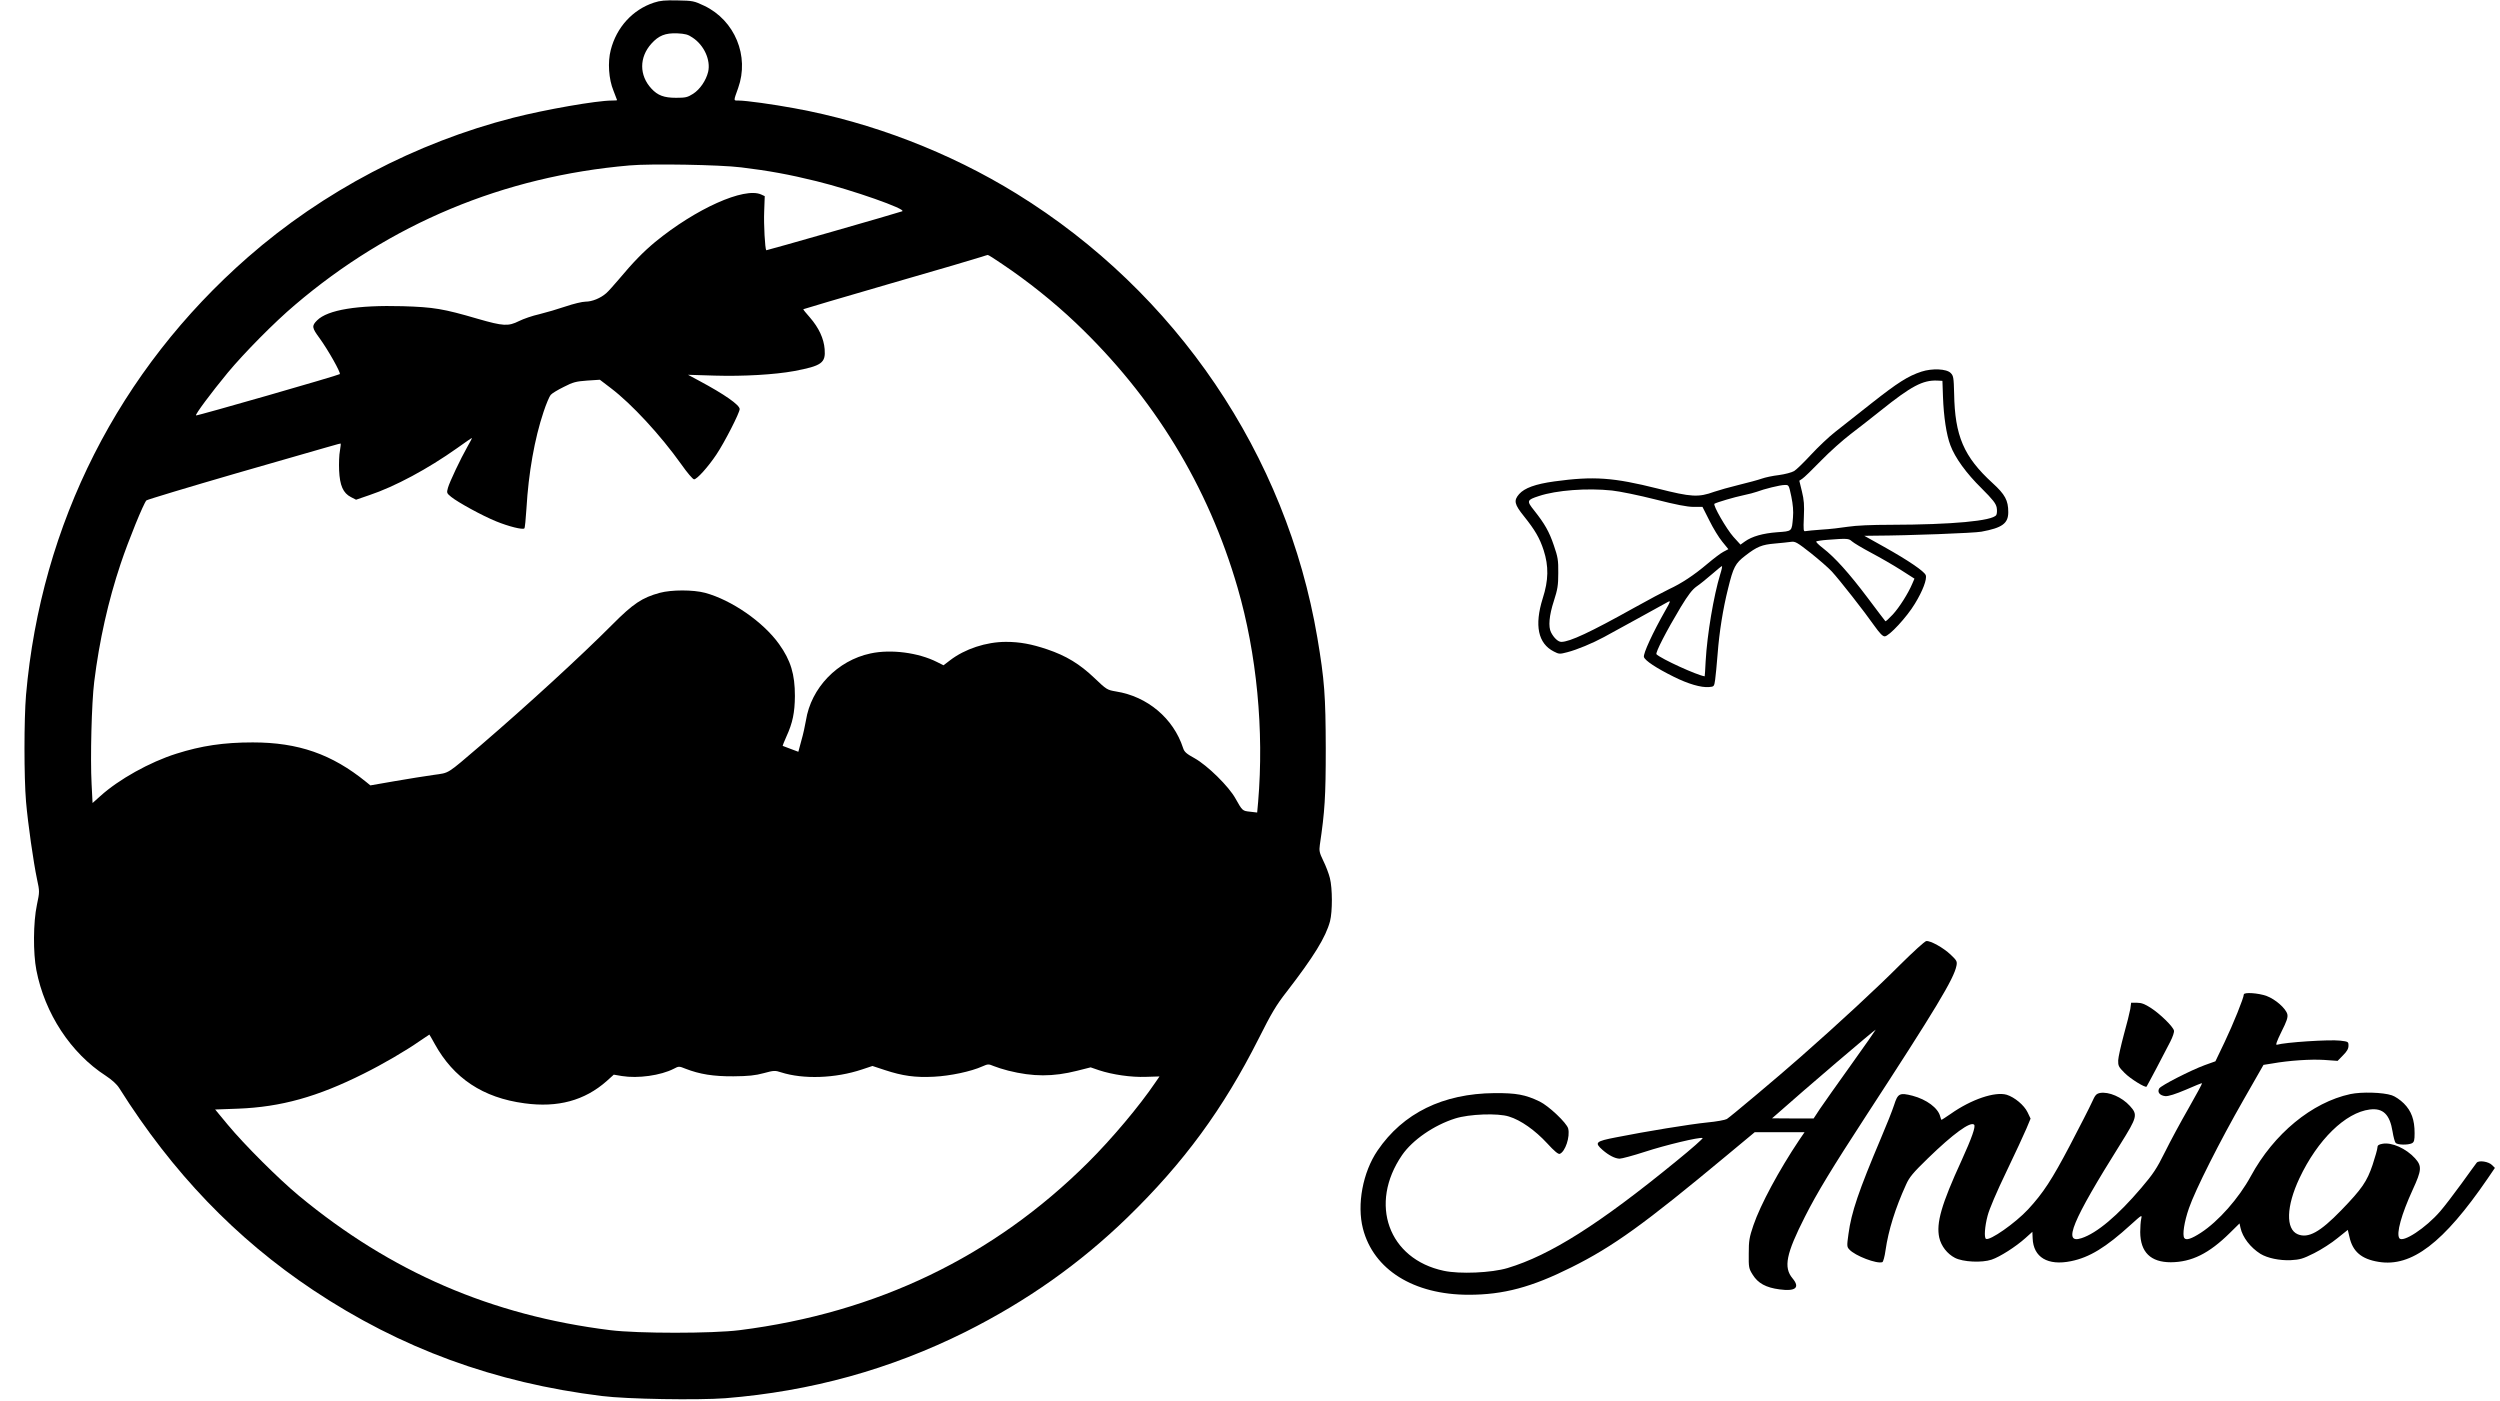
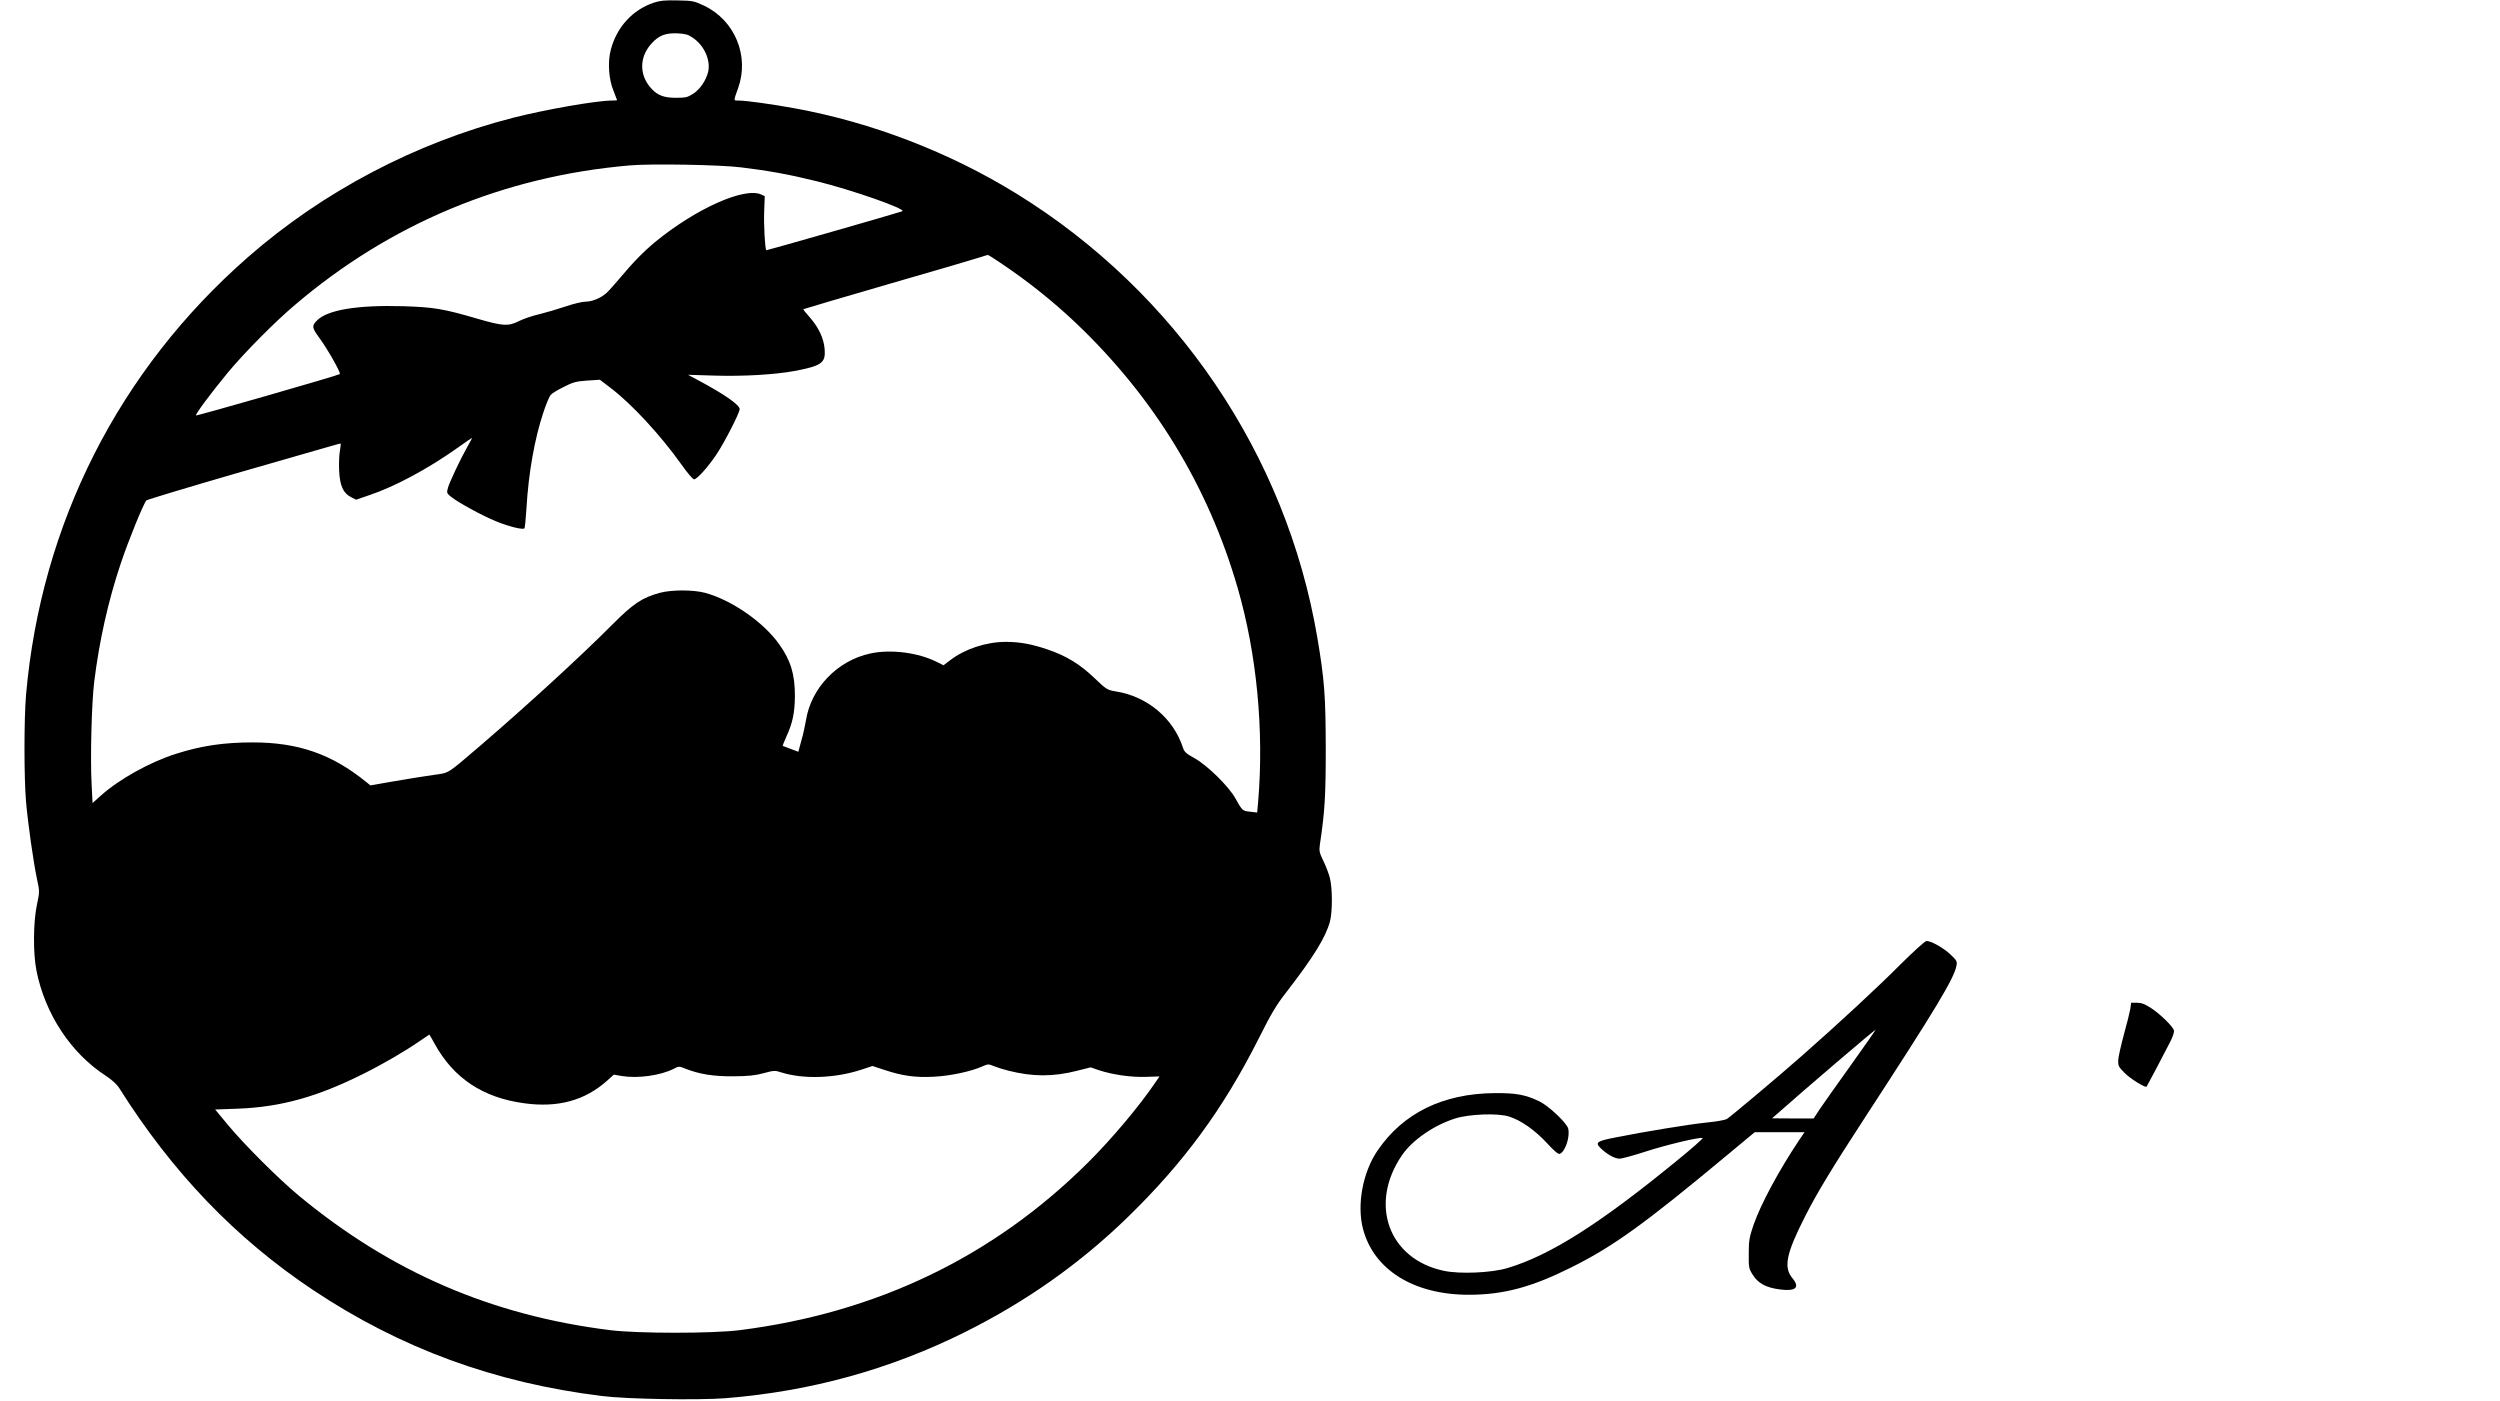
<svg xmlns="http://www.w3.org/2000/svg" version="1.0" width="100%" height="100%" viewBox="0 0 1815 1017" preserveAspectRatio="xMidYMid meet">
  <g transform="translate(0,1017) scale(0.1,-0.1)" fill="#000000" stroke="none">
    <path d="M4748 10151 c-155 -51 -272 -179 -314 -344 -23 -88 -15 -212 20 -296 14 -36 26 -66 26 -68 0 -2 -17 -3 -38 -3 -110 0 -482 -65 -717 -125 -707 -181 -1380 -535 -1925 -1012 -937 -820 -1502 -1935 -1611 -3178 -15 -178 -15 -599 0 -775 14 -162 54 -441 80 -564 19 -88 19 -90 -1 -185 -27 -127 -28 -350 -4 -474 61 -315 250 -603 504 -767 45 -30 79 -60 98 -90 386 -613 846 -1092 1409 -1467 634 -422 1315 -672 2095 -768 180 -23 698 -31 897 -16 621 50 1195 209 1743 482 445 223 831 496 1176 831 410 399 694 787 951 1296 93 185 128 245 205 343 196 254 283 395 314 511 18 70 18 238 -1 313 -8 33 -30 90 -48 126 -28 58 -31 72 -25 115 36 243 43 349 43 699 -1 384 -9 497 -61 805 -225 1328 -1024 2508 -2184 3224 -486 300 -1051 518 -1612 620 -157 29 -352 56 -405 56 -39 0 -39 -7 -4 91 83 232 -24 491 -246 597 -74 35 -83 37 -193 39 -91 2 -127 -1 -172 -16z m280 -254 c84 -55 133 -164 113 -249 -15 -62 -59 -127 -109 -159 -41 -26 -55 -29 -124 -29 -87 0 -133 17 -179 67 -89 96 -89 227 0 326 53 59 101 78 187 75 58 -3 79 -8 112 -31z m352 -942 c199 -24 352 -52 546 -100 261 -64 662 -205 624 -219 -48 -17 -984 -285 -987 -283 -9 10 -19 187 -15 282 l4 111 -26 12 c-122 55 -475 -103 -771 -346 -84 -70 -157 -144 -264 -272 -35 -41 -75 -86 -89 -98 -42 -37 -103 -62 -151 -62 -24 0 -89 -16 -145 -35 -56 -19 -141 -44 -190 -56 -50 -11 -116 -34 -148 -50 -78 -39 -114 -37 -298 16 -253 74 -320 85 -546 92 -328 9 -545 -26 -622 -103 -40 -40 -38 -53 18 -129 63 -87 156 -252 147 -261 -9 -9 -1039 -305 -1044 -300 -7 7 109 163 231 311 119 143 340 367 487 491 692 590 1515 934 2429 1013 153 14 660 5 810 -14z m1896 -702 c185 -124 374 -275 534 -427 566 -538 961 -1184 1175 -1923 139 -479 193 -1036 149 -1555 l-7 -77 -51 6 c-56 6 -56 6 -106 95 -48 88 -204 241 -297 293 -60 33 -75 46 -84 75 -70 215 -259 374 -487 410 -64 11 -68 13 -157 98 -106 101 -204 161 -343 208 -113 38 -198 54 -299 54 -143 0 -298 -51 -406 -134 l-47 -36 -48 24 c-135 68 -333 94 -482 62 -240 -51 -432 -250 -469 -487 -6 -35 -20 -101 -33 -145 l-22 -82 -56 21 c-30 11 -56 21 -58 22 -1 1 11 31 27 67 46 100 61 175 62 295 0 158 -30 258 -115 377 -115 161 -345 320 -537 372 -87 23 -243 23 -329 0 -128 -35 -193 -78 -345 -231 -227 -228 -613 -582 -955 -876 -253 -216 -224 -198 -342 -215 -57 -8 -183 -28 -281 -45 l-178 -31 -32 26 c-248 201 -491 286 -822 286 -211 0 -372 -24 -555 -82 -193 -61 -417 -186 -551 -307 l-57 -51 -7 138 c-10 187 0 590 19 742 37 299 102 589 192 857 57 171 167 440 187 460 7 6 302 95 657 198 719 207 746 215 753 215 2 0 0 -24 -5 -52 -6 -29 -8 -93 -6 -143 5 -110 29 -165 86 -194 l37 -19 96 33 c186 62 427 192 637 341 57 41 105 74 108 74 2 0 -12 -28 -32 -62 -51 -90 -130 -257 -142 -300 -10 -36 -9 -39 23 -65 49 -40 228 -138 327 -178 90 -37 194 -63 205 -51 4 3 10 68 15 144 15 259 59 507 124 701 19 58 43 114 52 124 9 11 52 37 95 58 68 35 89 40 170 46 l92 6 80 -61 c150 -114 358 -338 512 -554 42 -60 83 -108 92 -108 21 0 102 90 162 180 59 88 169 303 169 330 0 30 -110 107 -295 206 l-80 43 195 -6 c207 -6 433 7 575 33 201 38 230 59 222 159 -6 77 -42 155 -107 230 -28 31 -50 59 -48 60 2 2 284 85 628 185 344 99 643 187 665 195 22 7 43 14 46 14 4 1 51 -29 105 -66z m-4121 -5660 c138 -251 351 -393 653 -433 242 -33 436 20 596 161 l52 47 59 -10 c116 -19 282 4 377 53 36 19 38 19 85 0 103 -40 202 -56 348 -55 109 1 158 6 220 23 73 20 83 20 125 6 162 -52 395 -44 589 21 l75 25 91 -30 c128 -42 219 -55 355 -48 119 6 270 38 352 75 41 18 45 18 83 2 22 -9 69 -24 105 -33 179 -45 325 -45 499 -1 l99 25 61 -21 c97 -32 233 -52 340 -48 l99 3 -31 -45 c-115 -170 -316 -409 -488 -580 -686 -683 -1533 -1091 -2529 -1217 -197 -25 -739 -25 -940 0 -861 107 -1591 422 -2260 976 -143 118 -396 370 -517 516 l-91 110 166 6 c312 12 577 86 912 254 141 70 307 167 410 239 36 25 66 45 67 45 0 1 18 -29 38 -66z" />
-     <path d="M13950 7472 c-98 -32 -174 -81 -362 -229 -100 -79 -220 -173 -265 -209 -45 -35 -123 -109 -174 -164 -52 -56 -107 -110 -124 -120 -17 -10 -66 -23 -110 -29 -44 -5 -100 -17 -125 -26 -25 -9 -99 -29 -165 -45 -66 -16 -147 -39 -179 -50 -116 -42 -166 -39 -411 23 -323 81 -465 91 -750 52 -138 -19 -217 -48 -256 -92 -41 -47 -35 -74 35 -161 80 -100 114 -158 143 -247 37 -115 36 -217 -7 -350 -61 -195 -34 -327 81 -385 37 -19 42 -20 98 -5 70 18 183 65 266 110 33 18 146 80 250 137 105 58 201 111 214 118 21 11 20 5 -18 -61 -92 -162 -163 -316 -156 -339 8 -26 89 -80 216 -143 104 -52 199 -80 257 -75 36 3 37 4 44 53 4 28 12 112 18 188 12 159 39 328 76 475 38 155 52 182 125 238 85 66 121 80 215 88 43 4 95 9 115 12 32 5 44 -2 145 -81 60 -48 128 -107 152 -133 56 -60 239 -294 309 -394 40 -56 61 -78 76 -78 31 0 161 140 219 237 57 93 89 178 79 207 -10 28 -126 107 -301 205 l-145 81 75 1 c247 1 724 19 775 29 152 28 195 60 195 142 0 85 -23 128 -114 211 -209 191 -274 342 -279 650 -3 116 -5 129 -25 149 -30 31 -135 35 -212 10z m156 -182 c5 -144 25 -278 54 -353 34 -91 115 -203 227 -313 82 -82 103 -109 109 -139 4 -22 2 -45 -3 -54 -27 -43 -321 -70 -766 -71 -138 0 -251 -5 -310 -14 -50 -8 -137 -18 -192 -21 -55 -4 -108 -9 -117 -11 -15 -4 -16 5 -12 103 4 86 1 124 -14 185 l-19 78 21 14 c12 7 73 66 136 131 63 65 160 151 215 193 55 42 154 119 220 172 221 177 304 221 409 217 l38 -2 4 -115z m-1101 -725 c12 -58 16 -106 12 -152 -9 -103 -4 -99 -115 -107 -104 -8 -182 -30 -234 -67 l-32 -23 -51 56 c-51 57 -152 233 -138 241 20 11 145 48 208 61 39 8 84 20 100 26 52 20 169 49 201 49 31 1 31 1 49 -84z m-1303 44 c57 -6 198 -35 316 -65 149 -38 232 -54 277 -54 l65 0 50 -99 c27 -55 69 -124 94 -154 l44 -54 -36 -19 c-20 -10 -72 -50 -116 -87 -98 -83 -189 -143 -278 -184 -36 -17 -151 -78 -255 -136 -317 -177 -467 -247 -528 -247 -23 0 -54 29 -74 68 -22 41 -14 125 20 229 27 84 32 113 32 203 1 93 -3 116 -32 200 -34 101 -67 158 -143 254 -56 70 -54 76 35 105 126 42 350 59 529 40z m1743 -369 c12 -11 75 -49 141 -84 66 -35 163 -91 216 -125 l97 -62 -16 -37 c-29 -69 -93 -171 -142 -224 -27 -29 -51 -51 -53 -48 -3 3 -61 79 -129 170 -134 178 -238 294 -325 361 -30 23 -52 45 -48 48 3 3 40 9 82 12 144 11 154 10 177 -11z m-957 -242 c-46 -151 -94 -432 -105 -628 -3 -61 -6 -110 -7 -110 -54 7 -315 126 -350 160 -10 10 73 171 177 344 53 87 83 126 114 148 24 16 73 56 110 88 38 33 71 60 74 60 4 0 -2 -28 -13 -62z" />
    <path d="M13795 3166 c-160 -161 -449 -429 -720 -667 -162 -143 -511 -436 -538 -453 -12 -7 -76 -19 -142 -25 -128 -13 -446 -65 -662 -108 -150 -29 -159 -38 -98 -92 45 -39 90 -62 123 -63 15 0 98 22 184 50 150 49 396 108 419 100 6 -2 -80 -78 -191 -168 -560 -458 -916 -683 -1225 -776 -117 -35 -347 -45 -463 -20 -402 85 -546 486 -303 840 76 110 231 217 386 266 101 32 310 40 390 14 86 -26 190 -100 277 -194 53 -58 81 -81 92 -77 40 16 76 124 61 184 -10 40 -141 164 -207 196 -104 50 -169 62 -328 61 -374 -3 -664 -145 -849 -417 -107 -157 -151 -392 -106 -567 77 -298 368 -480 768 -480 252 0 457 55 745 199 305 152 529 314 1124 809 l207 172 181 0 181 0 -39 -57 c-146 -218 -281 -469 -332 -618 -30 -88 -34 -113 -34 -206 -1 -100 0 -108 29 -154 38 -61 95 -93 195 -106 116 -16 150 13 94 80 -67 80 -47 178 90 448 89 176 197 353 441 728 510 783 641 1000 659 1094 6 32 2 38 -43 81 -53 50 -145 101 -176 98 -11 -1 -96 -79 -190 -172z m-355 -725 c-99 -138 -201 -283 -227 -321 l-46 -70 -151 0 -151 1 31 27 c207 184 718 620 722 617 1 -1 -79 -116 -178 -254z" />
-     <path d="M16290 2950 c0 -24 -77 -215 -139 -345 l-67 -140 -78 -28 c-103 -38 -316 -147 -330 -169 -16 -27 4 -52 45 -56 23 -1 71 14 149 47 63 28 116 49 117 47 2 -2 -42 -84 -98 -182 -57 -99 -134 -242 -172 -319 -59 -119 -85 -158 -172 -260 -170 -200 -322 -328 -433 -364 -139 -46 -70 121 282 683 123 197 127 213 69 277 -58 64 -153 105 -217 94 -28 -6 -35 -15 -59 -68 -15 -34 -87 -174 -159 -312 -131 -249 -194 -346 -304 -465 -93 -100 -279 -230 -306 -214 -14 9 -9 89 12 168 12 47 65 172 136 319 64 133 129 274 146 314 l30 72 -22 46 c-25 52 -94 109 -151 127 -85 25 -257 -33 -406 -138 -35 -24 -66 -44 -67 -44 -2 0 -7 11 -10 24 -15 62 -99 124 -201 151 -94 24 -107 17 -134 -68 -13 -40 -55 -146 -94 -237 -164 -388 -216 -541 -237 -698 -12 -86 -12 -94 6 -113 41 -46 201 -107 240 -92 6 2 17 41 23 86 21 146 71 306 149 477 24 54 50 85 158 190 184 179 310 270 336 245 13 -13 -17 -97 -91 -260 -147 -320 -185 -455 -162 -560 14 -62 58 -118 114 -147 58 -30 195 -37 266 -13 60 20 176 94 246 157 l50 45 2 -47 c5 -138 110 -201 279 -166 133 27 252 99 435 266 80 72 81 73 74 40 -4 -18 -7 -61 -7 -95 1 -146 76 -219 222 -219 151 1 277 63 429 213 l70 69 7 -32 c15 -69 72 -143 145 -189 51 -31 138 -49 218 -46 69 4 88 9 172 51 52 26 128 75 169 109 l75 60 12 -51 c23 -106 87 -161 211 -181 240 -40 472 137 792 604 l53 78 -20 20 c-25 26 -95 37 -112 18 -6 -8 -57 -77 -112 -154 -56 -77 -125 -167 -153 -199 -104 -121 -273 -232 -297 -195 -23 34 15 172 97 351 66 143 68 172 17 229 -65 71 -169 118 -237 105 -28 -5 -36 -12 -36 -28 0 -11 -16 -67 -35 -125 -41 -121 -77 -174 -228 -330 -154 -159 -239 -205 -315 -174 -89 37 -84 203 12 407 132 280 334 477 511 499 96 12 145 -36 165 -160 6 -38 16 -75 22 -82 13 -16 91 -17 119 -3 16 9 19 22 19 74 0 96 -23 160 -78 215 -26 26 -65 52 -87 59 -65 22 -220 26 -301 9 -279 -60 -556 -288 -723 -596 -87 -160 -235 -328 -363 -411 -68 -44 -107 -57 -120 -38 -15 22 -1 117 34 217 45 131 224 486 397 788 l144 252 63 10 c123 22 280 32 377 26 l98 -7 39 40 c29 29 40 48 40 70 0 29 -1 30 -60 37 -80 9 -399 -12 -460 -30 -11 -4 0 27 33 94 40 79 48 105 43 128 -11 42 -86 108 -150 132 -60 22 -166 29 -166 11z" />
    <path d="M15466 2845 c-4 -24 -25 -109 -47 -187 -21 -79 -40 -162 -41 -186 -1 -39 3 -48 46 -91 42 -43 151 -110 160 -100 2 2 34 63 72 134 37 72 82 158 100 192 18 35 30 71 27 81 -7 30 -101 121 -167 164 -45 29 -69 38 -101 38 l-43 0 -6 -45z" />
  </g>
</svg>